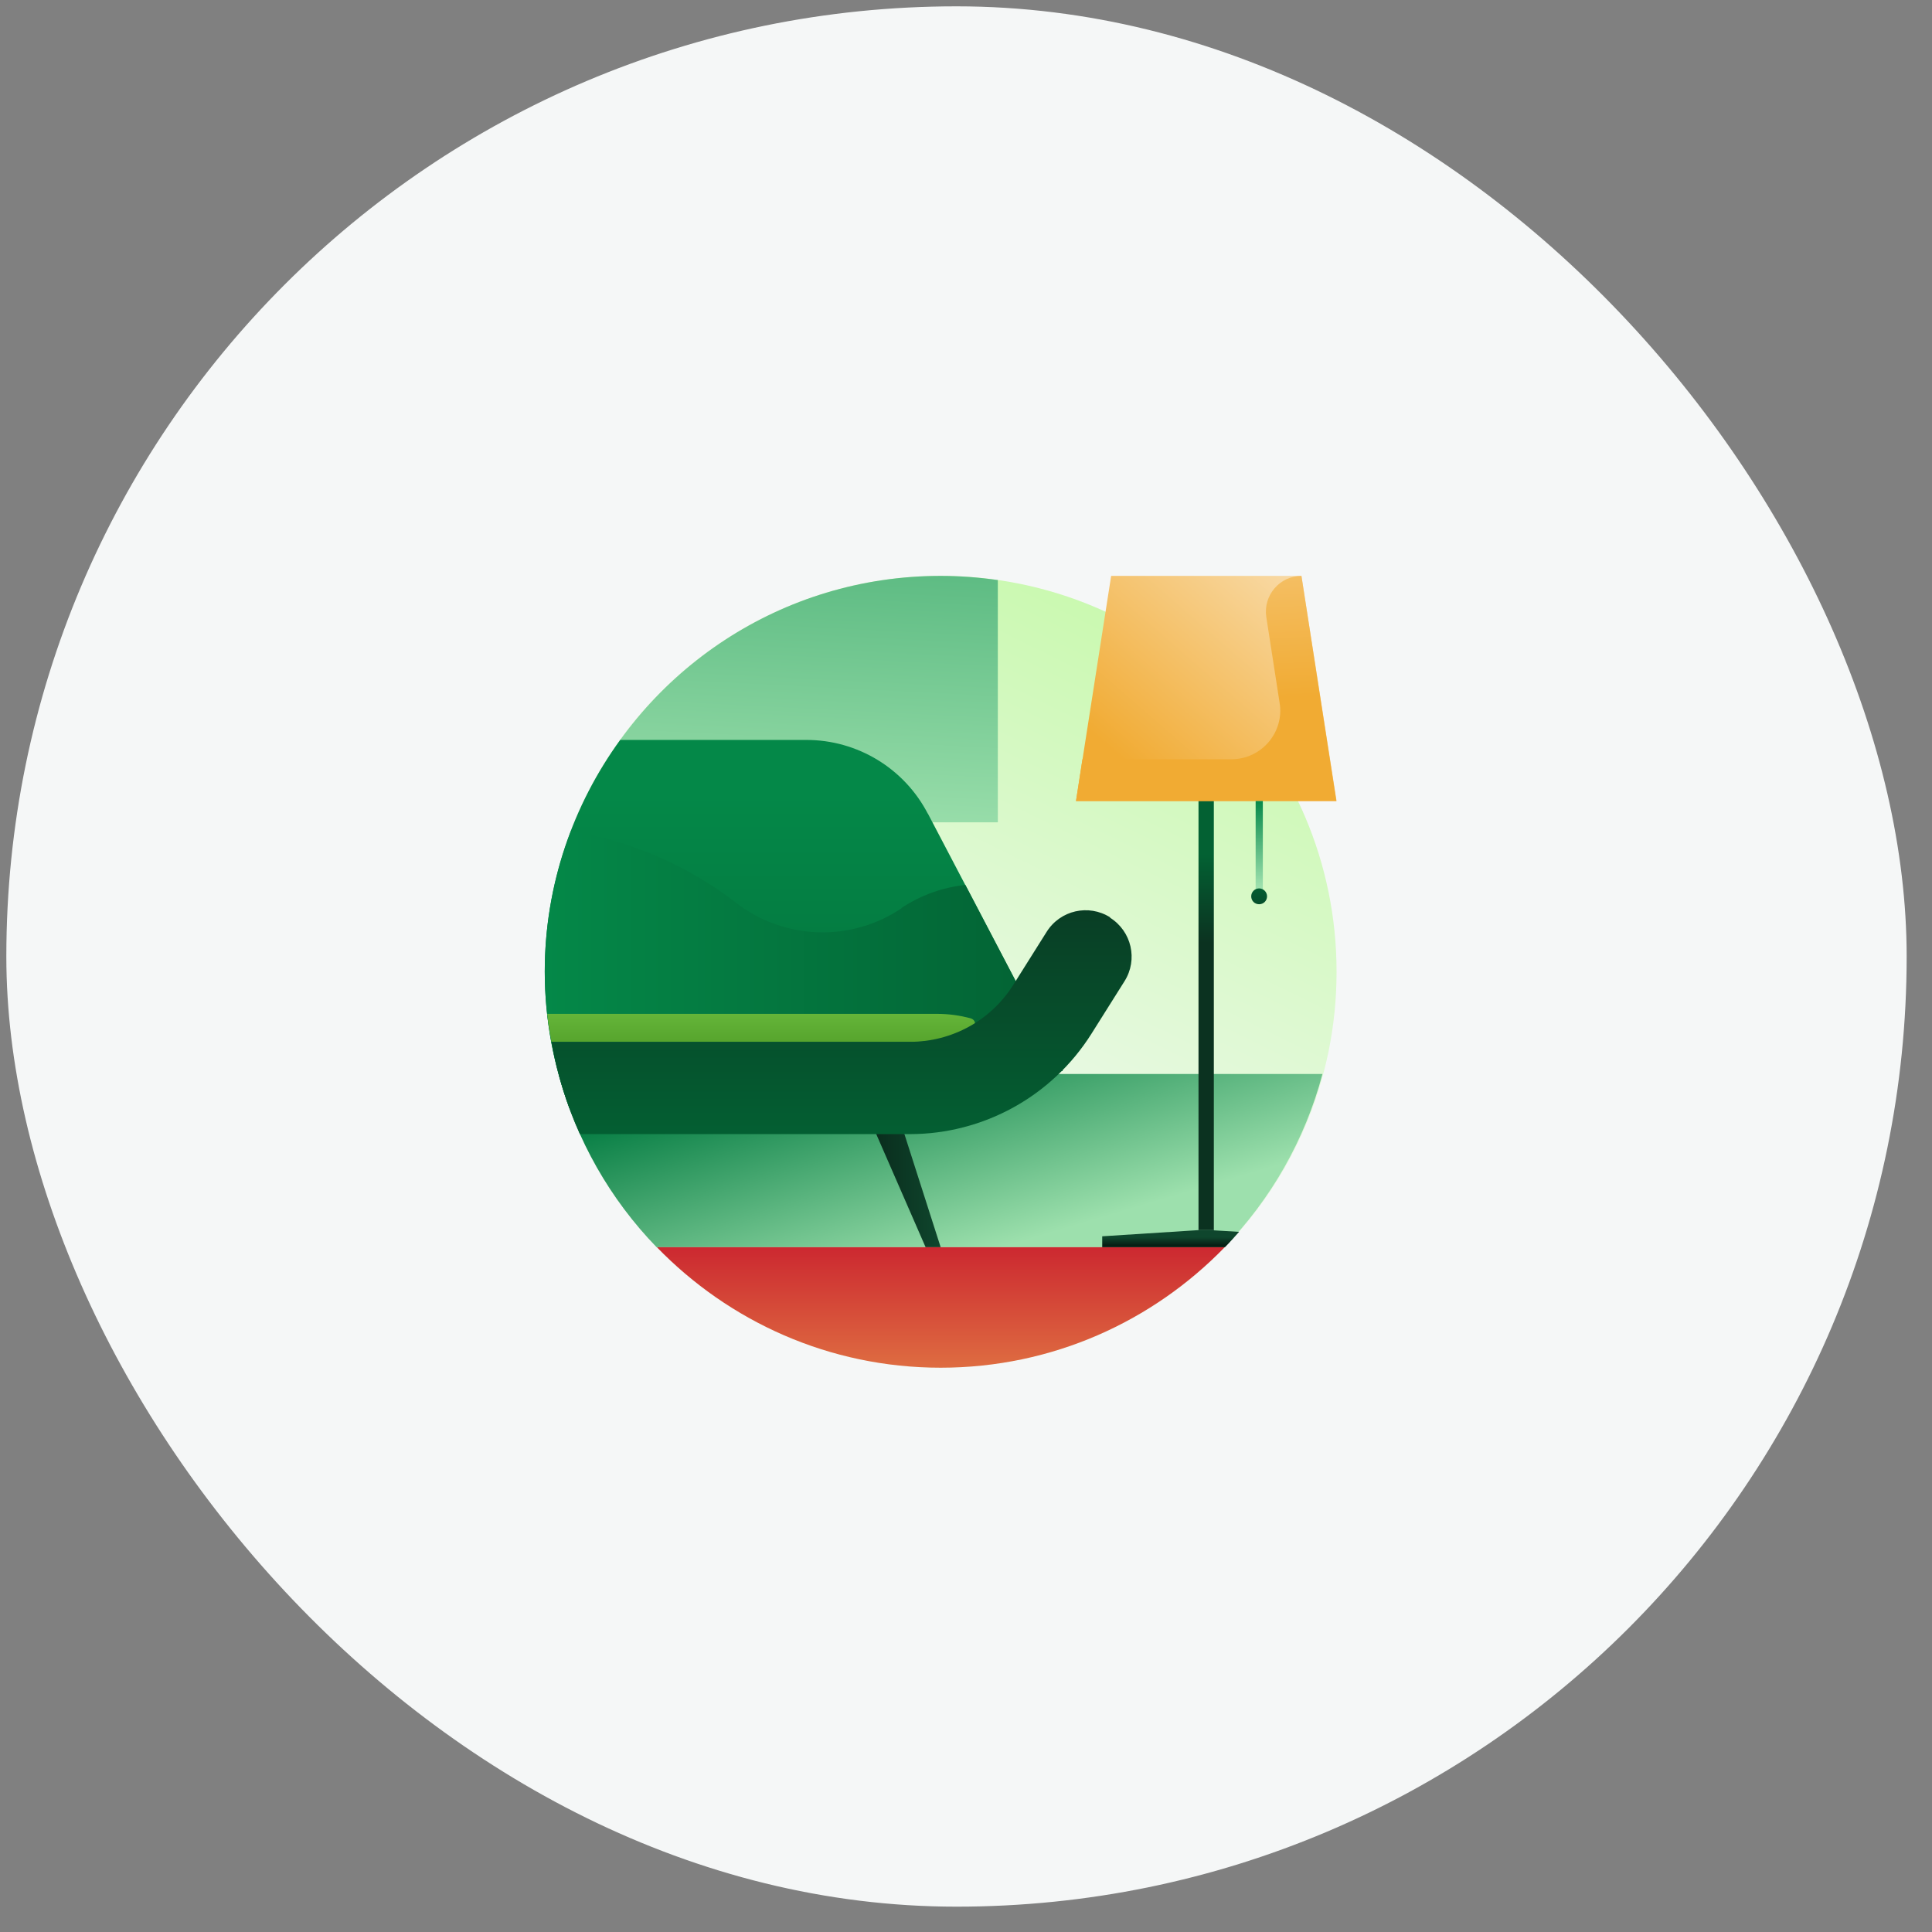
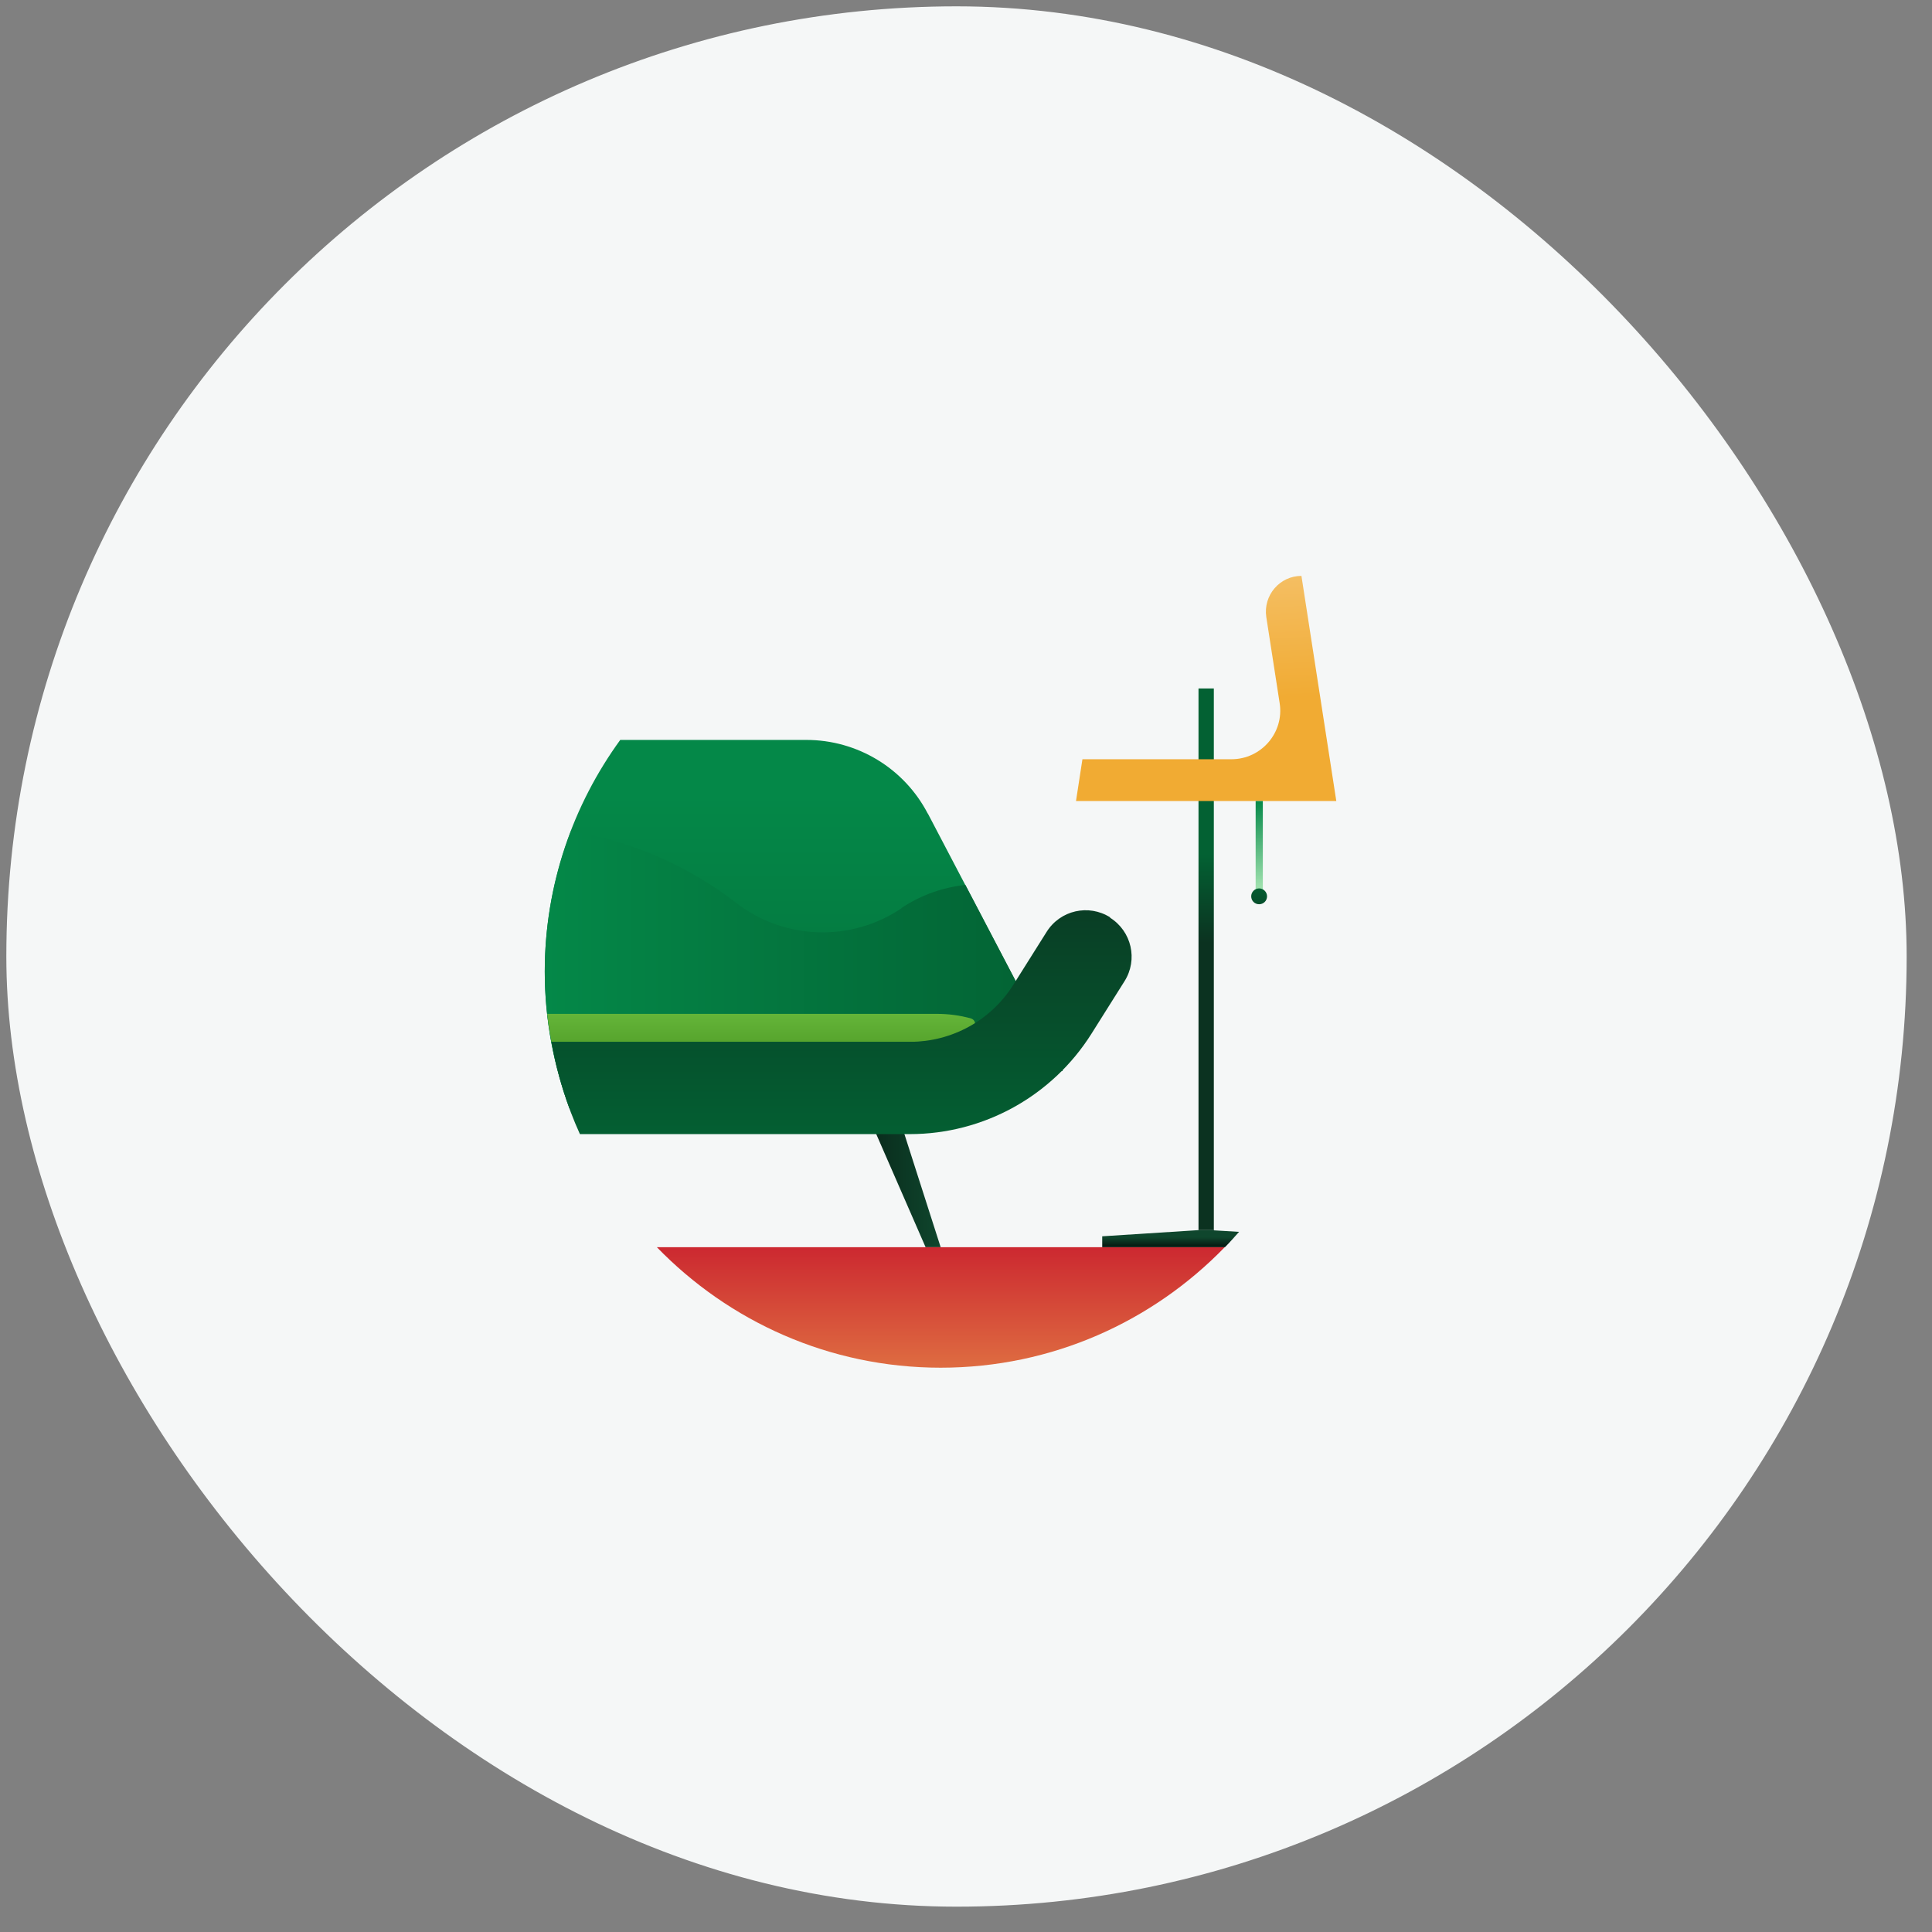
<svg xmlns="http://www.w3.org/2000/svg" width="61" height="61" viewBox="0 0 61 61" fill="none">
  <rect x="0" y="0" width="61" height="61" fill="#808080" stroke="none" />
  <rect x="0.2" y="0.2" width="60" height="60" rx="30" fill="#F5F7F7" />
-   <path d="M29.7 43.183C36.606 43.183 42.2 37.589 42.2 30.683C42.2 23.776 36.606 18.183 29.7 18.183C22.794 18.183 17.208 23.784 17.208 30.683C17.208 37.581 22.802 43.183 29.7 43.183Z" fill="url(#paint0_linear_5932_22276)" />
-   <path d="M31.505 18.315C30.911 18.23 30.309 18.183 29.7 18.183C24.669 18.183 20.341 21.159 18.364 25.448V25.964H31.505V18.315Z" fill="url(#paint1_linear_5932_22276)" />
-   <path d="M20.731 39.378H38.661C40.122 37.87 41.2 35.995 41.755 33.909H17.638C18.192 35.995 19.27 37.87 20.731 39.378Z" fill="url(#paint2_linear_5932_22276)" />
  <path d="M38.325 21.737H37.841V38.839H38.325V21.737Z" fill="url(#paint3_linear_5932_22276)" />
-   <path d="M42.2 25.292H33.973L35.083 18.183H41.091L42.2 25.292Z" fill="url(#paint4_linear_5932_22276)" />
  <path d="M27.622 32.894L29.7 39.378H29.224L26.395 32.894H27.622Z" fill="url(#paint5_linear_5932_22276)" />
  <path d="M29.294 25.69C28.552 24.261 27.075 23.362 25.458 23.362H19.583C18.091 25.417 17.2 27.94 17.2 30.675C17.2 32.198 17.489 33.651 17.981 34.995H28.958L33.552 33.808L29.294 25.683V25.69Z" fill="url(#paint6_linear_5932_22276)" />
  <path d="M29.7 43.183C33.223 43.183 36.395 41.722 38.669 39.378H20.739C23.013 41.722 26.184 43.183 29.7 43.183Z" fill="url(#paint7_linear_5932_22276)" />
  <path d="M28.466 28.675C26.872 29.753 24.763 29.683 23.239 28.503C21.708 27.323 19.919 26.55 18.028 26.237C17.497 27.62 17.2 29.112 17.2 30.675C17.2 32.237 17.489 33.651 17.981 34.995H28.958L33.552 33.808L30.481 27.94C29.762 28.019 29.075 28.261 28.466 28.667V28.675Z" fill="url(#paint8_linear_5932_22276)" />
  <path d="M38.333 38.839H37.848L34.801 39.034V39.378H38.676C38.833 39.222 38.973 39.058 39.122 38.894L38.34 38.847H38.333V38.839Z" fill="url(#paint9_linear_5932_22276)" />
  <path d="M30.669 32.159C30.309 32.058 29.942 32.011 29.575 32.011H17.278C17.31 32.308 17.364 32.605 17.411 32.894H28.88C29.419 32.894 29.958 32.784 30.458 32.573L30.684 32.48C30.833 32.417 30.817 32.206 30.661 32.159H30.669Z" fill="url(#paint10_linear_5932_22276)" />
  <path d="M35.051 28.964C34.372 28.535 33.473 28.738 33.044 29.425L31.997 31.089C31.294 32.214 30.059 32.894 28.731 32.894H17.411C17.591 33.917 17.895 34.894 18.31 35.808H28.724C31.052 35.808 33.216 34.613 34.458 32.644L35.505 30.98C35.934 30.3 35.731 29.402 35.044 28.972H35.051V28.964Z" fill="url(#paint11_linear_5932_22276)" />
  <path d="M41.091 18.183C40.403 18.183 39.88 18.8 39.981 19.48L40.403 22.198C40.551 23.128 39.825 23.972 38.88 23.972H34.176L33.973 25.292H42.192L41.091 18.183Z" fill="url(#paint12_linear_5932_22276)" />
  <path d="M39.872 25.292H39.645V28.3H39.872V25.292Z" fill="url(#paint13_linear_5932_22276)" />
  <path d="M39.755 28.55C39.895 28.55 40.005 28.44 40.005 28.3C40.005 28.167 39.895 28.05 39.755 28.05C39.614 28.05 39.505 28.167 39.505 28.3C39.505 28.44 39.614 28.55 39.755 28.55Z" fill="url(#paint14_linear_5932_22276)" />
  <defs>
    <linearGradient id="paint0_linear_5932_22276" x1="35.27" y1="19.355" x2="27.919" y2="34.323" gradientUnits="userSpaceOnUse">
      <stop stop-color="#CAF9B0" />
      <stop offset="1" stop-color="#EDF9EB" />
    </linearGradient>
    <linearGradient id="paint1_linear_5932_22276" x1="25.934" y1="5.815" x2="24.895" y2="26.464" gradientUnits="userSpaceOnUse">
      <stop stop-color="#048848" />
      <stop offset="1" stop-color="#9DE0AD" />
    </linearGradient>
    <linearGradient id="paint2_linear_5932_22276" x1="29.224" y1="32.315" x2="31.349" y2="39.472" gradientUnits="userSpaceOnUse">
      <stop stop-color="#047C42" />
      <stop offset="1" stop-color="#9DE0AD" />
    </linearGradient>
    <linearGradient id="paint3_linear_5932_22276" x1="38.083" y1="29.784" x2="38.083" y2="26.987" gradientUnits="userSpaceOnUse">
      <stop stop-color="#0B3220" />
      <stop offset="1" stop-color="#036133" />
    </linearGradient>
    <linearGradient id="paint4_linear_5932_22276" x1="36.153" y1="24.605" x2="41.825" y2="18.066" gradientUnits="userSpaceOnUse">
      <stop stop-color="#F1AB33" />
      <stop offset="1" stop-color="#F9DEB0" />
    </linearGradient>
    <linearGradient id="paint5_linear_5932_22276" x1="26.395" y1="36.136" x2="29.7" y2="36.136" gradientUnits="userSpaceOnUse">
      <stop stop-color="#061D13" />
      <stop offset="1" stop-color="#0F462D" />
    </linearGradient>
    <linearGradient id="paint6_linear_5932_22276" x1="25.38" y1="25.112" x2="25.38" y2="40.48" gradientUnits="userSpaceOnUse">
      <stop stop-color="#048848" />
      <stop offset="1" stop-color="#036133" />
    </linearGradient>
    <linearGradient id="paint7_linear_5932_22276" x1="29.708" y1="47.456" x2="29.708" y2="39.37" gradientUnits="userSpaceOnUse">
      <stop stop-color="#F3B954" />
      <stop offset="1" stop-color="#CC2830" />
    </linearGradient>
    <linearGradient id="paint8_linear_5932_22276" x1="17.2" y1="30.612" x2="33.552" y2="30.612" gradientUnits="userSpaceOnUse">
      <stop stop-color="#048848" />
      <stop offset="1" stop-color="#036133" />
    </linearGradient>
    <linearGradient id="paint9_linear_5932_22276" x1="36.966" y1="39.331" x2="36.966" y2="39.058" gradientUnits="userSpaceOnUse">
      <stop stop-color="#061D13" />
      <stop offset="1" stop-color="#0F462D" />
    </linearGradient>
    <linearGradient id="paint10_linear_5932_22276" x1="24.036" y1="30.48" x2="24.036" y2="33.362" gradientUnits="userSpaceOnUse">
      <stop stop-color="#7BD14D" />
      <stop offset="1" stop-color="#509C27" />
    </linearGradient>
    <linearGradient id="paint11_linear_5932_22276" x1="26.575" y1="26.175" x2="26.575" y2="36.316" gradientUnits="userSpaceOnUse">
      <stop stop-color="#0B3220" />
      <stop offset="1" stop-color="#036133" />
    </linearGradient>
    <linearGradient id="paint12_linear_5932_22276" x1="37.934" y1="22.151" x2="37.45" y2="12.089" gradientUnits="userSpaceOnUse">
      <stop stop-color="#F1AB33" />
      <stop offset="1" stop-color="#F9DEB0" />
    </linearGradient>
    <linearGradient id="paint13_linear_5932_22276" x1="39.763" y1="25.261" x2="39.763" y2="27.972" gradientUnits="userSpaceOnUse">
      <stop stop-color="#048848" />
      <stop offset="1" stop-color="#9DE0AD" />
    </linearGradient>
    <linearGradient id="paint14_linear_5932_22276" x1="39.723" y1="29.581" x2="39.77" y2="27.886" gradientUnits="userSpaceOnUse">
      <stop stop-color="#0B3220" />
      <stop offset="1" stop-color="#036133" />
    </linearGradient>
  </defs>
</svg>